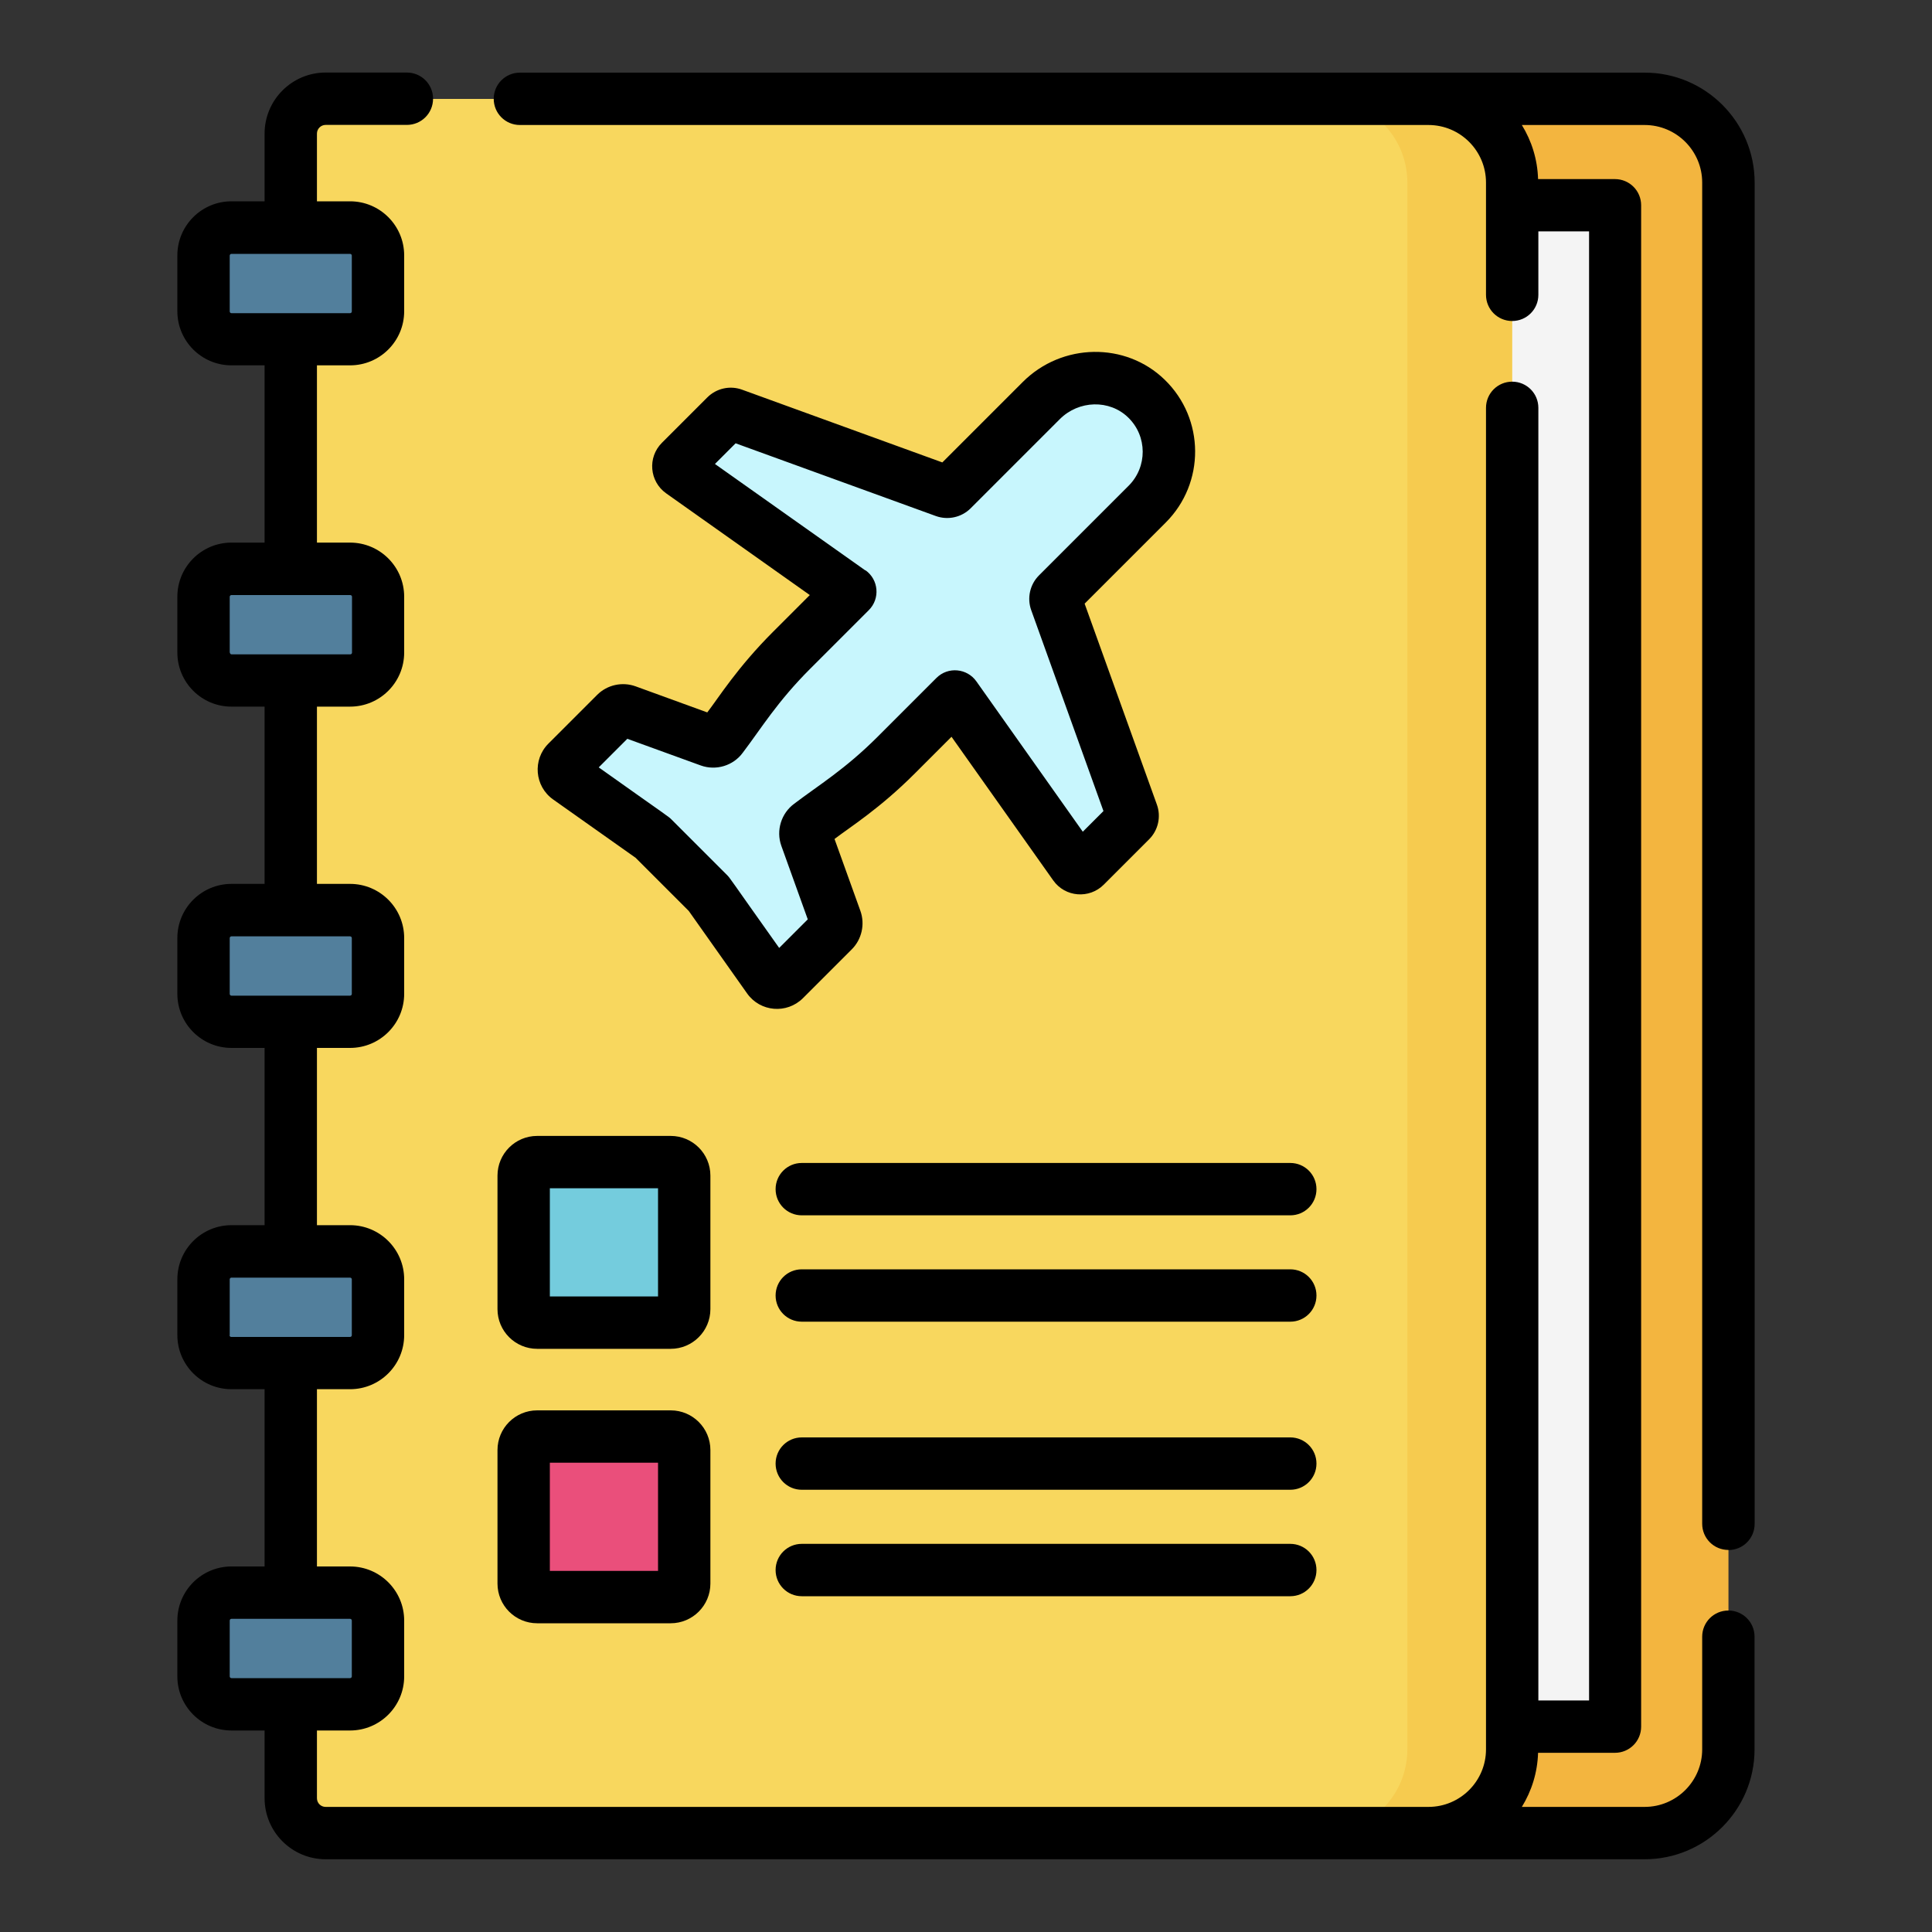
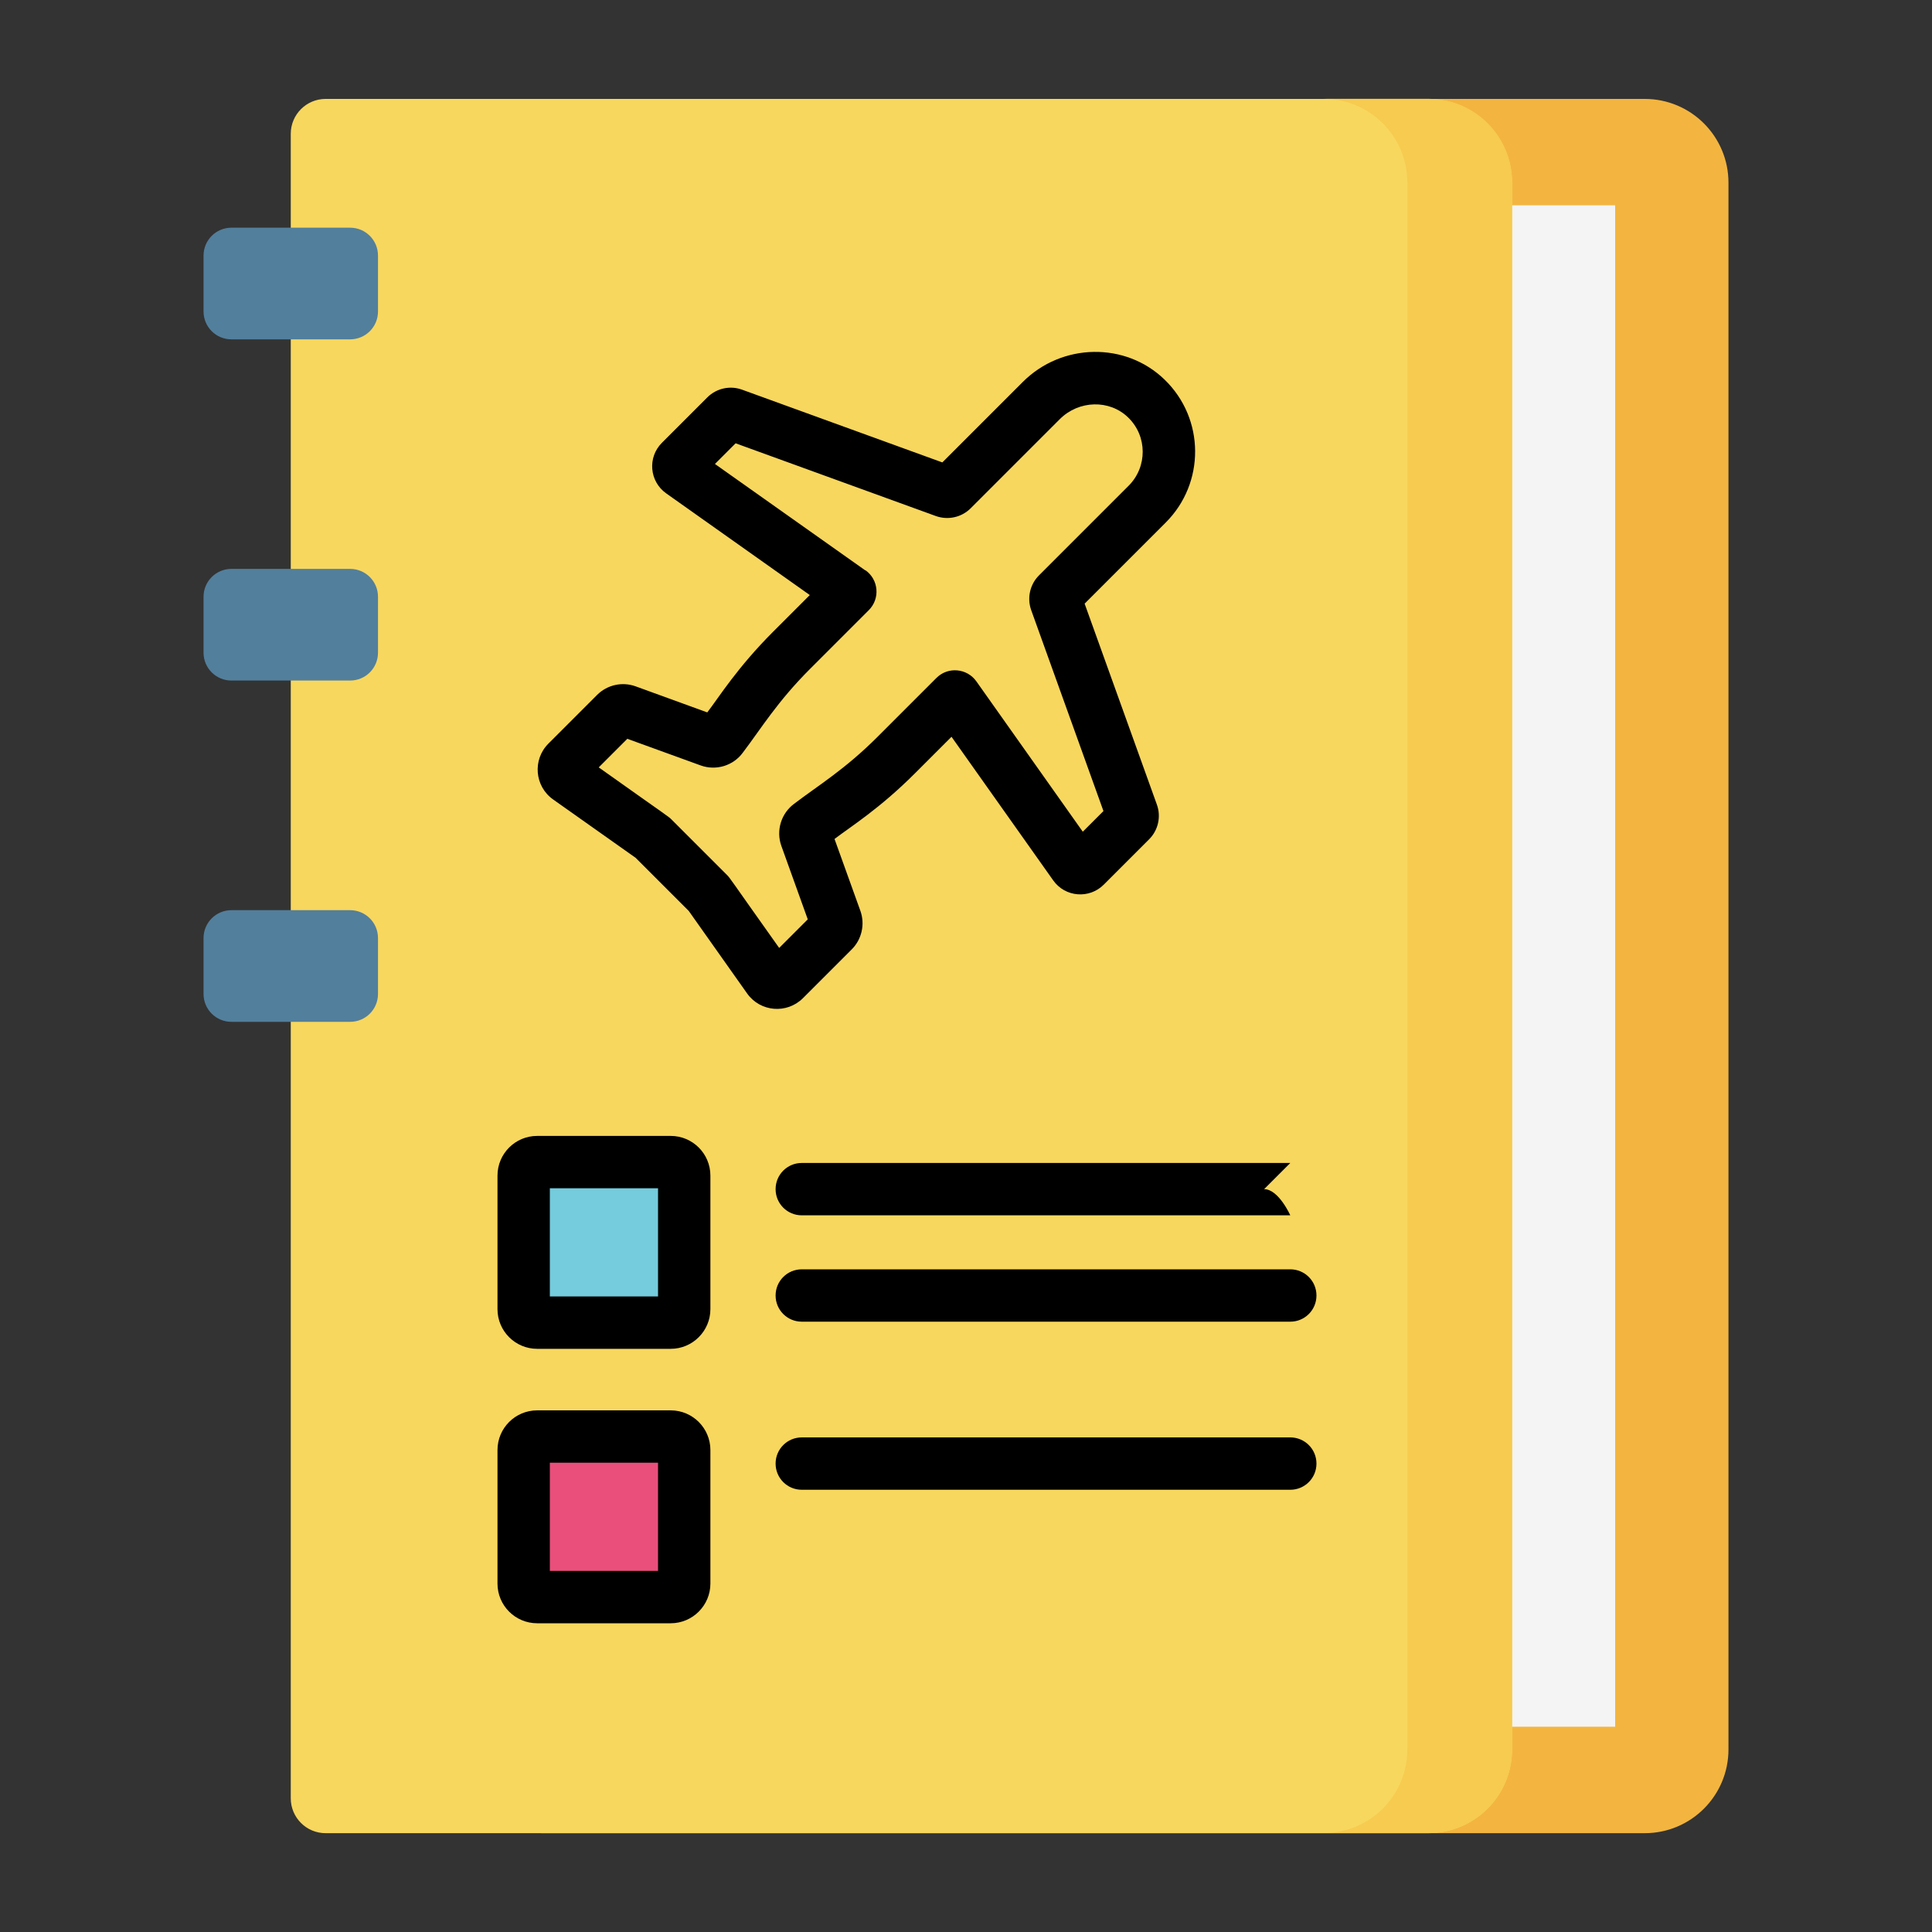
<svg xmlns="http://www.w3.org/2000/svg" id="Layer_1" viewBox="0 0 200 200">
  <rect x="0" y="0" width="200" height="200" fill="#333333" stroke="none" />
  <defs>
    <style>.cls-1{fill:#c8f6fd;}.cls-1,.cls-2,.cls-3,.cls-4,.cls-5,.cls-6,.cls-7,.cls-8,.cls-9{stroke-width:0px;}.cls-2{fill:#f3b53f;}.cls-3{fill:#74ccdd;}.cls-4{fill:#f4f4f4;}.cls-5{fill:#ea4f7b;}.cls-6{fill:#000;}.cls-7{fill:#527f9c;}.cls-8{fill:#f6cb4f;}.cls-9{fill:#f8d75e;}</style>
  </defs>
  <path class="cls-2" d="M170.26,189.77H56.11c-2,0-3.61-1.62-3.61-3.61V13.85c0-2,1.62-3.61,3.61-3.61h114.15c4.79,0,8.67,3.88,8.67,8.67v162.19c0,4.79-3.88,8.67-8.67,8.67Z" />
  <path class="cls-4" d="M40.77,21.25h126.43v157.5H40.77V21.25Z" />
  <path class="cls-9" d="M147.86,189.77H33.71c-2,0-3.61-1.62-3.61-3.61V13.85c0-2,1.62-3.61,3.61-3.61h114.15c4.79,0,8.67,3.88,8.67,8.67v162.19c0,4.79-3.88,8.67-8.67,8.67Z" />
  <path class="cls-8" d="M147.86,10.23h-10.84c4.79,0,8.67,3.88,8.67,8.67v162.19c0,4.79-3.88,8.67-8.67,8.67h10.84c4.79,0,8.67-3.88,8.67-8.67V18.9c0-4.79-3.88-8.67-8.67-8.67Z" />
  <path class="cls-7" d="M36.24,35.13h-12.28c-1.6,0-2.89-1.29-2.89-2.89v-5.78c0-1.6,1.29-2.89,2.89-2.89h12.28c1.6,0,2.89,1.29,2.89,2.89v5.78c0,1.6-1.29,2.89-2.89,2.89Z" />
  <path class="cls-7" d="M36.24,70.45h-12.28c-1.6,0-2.89-1.29-2.89-2.89v-5.78c0-1.6,1.29-2.89,2.89-2.89h12.28c1.6,0,2.89,1.29,2.89,2.89v5.78c0,1.6-1.29,2.89-2.89,2.89Z" />
  <path class="cls-7" d="M36.24,105.78h-12.28c-1.6,0-2.89-1.29-2.89-2.89v-5.78c0-1.6,1.29-2.89,2.89-2.89h12.28c1.6,0,2.89,1.29,2.89,2.89v5.78c0,1.6-1.29,2.89-2.89,2.89Z" />
-   <path class="cls-7" d="M36.24,141.11h-12.28c-1.6,0-2.89-1.29-2.89-2.89v-5.78c0-1.6,1.29-2.89,2.89-2.89h12.28c1.6,0,2.89,1.29,2.89,2.89v5.78c0,1.6-1.29,2.89-2.89,2.89Z" />
-   <path class="cls-7" d="M36.24,176.43h-12.28c-1.6,0-2.89-1.29-2.89-2.89v-5.78c0-1.6,1.29-2.89,2.89-2.89h12.28c1.6,0,2.89,1.29,2.89,2.89v5.78c0,1.6-1.29,2.89-2.89,2.89Z" />
-   <path class="cls-1" d="M92.78,78.18l6.07-6.07h0s12.38,17.49,12.38,17.49c.26.37.78.41,1.1.09l4.7-4.7c.2-.2.26-.49.17-.76l-7.91-21.99c-.09-.26-.03-.56.17-.76l9.29-9.29c1.5-1.5,2.24-3.46,2.24-5.42s-.77-3.99-2.32-5.5c-3.03-2.94-7.9-2.78-10.88.2l-9.23,9.23c-.2.2-.49.26-.76.17l-21.92-7.96c-.26-.1-.56-.03-.76.17l-4.7,4.7c-.32.32-.27.84.09,1.1l17.49,12.38h0s-6.07,6.08-6.07,6.08c-1.7,1.7-3.26,3.53-4.68,5.48l-2.56,3.52c-.28.39-.79.55-1.25.38l-8.57-3.11c-.4-.14-.84-.05-1.14.25l-5.05,5.05c-.47.47-.41,1.26.14,1.65l8.65,6.12s.1.07.14.12l5.7,5.7s.08.09.12.14l6.12,8.65c.39.55,1.18.62,1.65.14l5.06-5.06c.3-.3.4-.74.25-1.13l-3.09-8.6c-.16-.45,0-.96.38-1.24l3.5-2.54c1.94-1.42,3.77-2.98,5.47-4.68h0Z" />
  <path class="cls-3" d="M69.43,136.91h-13.82c-.77,0-1.4-.63-1.4-1.4v-13.82c0-.77.63-1.4,1.4-1.4h13.82c.77,0,1.4.63,1.4,1.4v13.82c0,.77-.63,1.4-1.4,1.4Z" />
  <path class="cls-5" d="M69.43,165.33h-13.82c-.77,0-1.4-.63-1.4-1.4v-13.82c0-.77.63-1.4,1.4-1.4h13.82c.77,0,1.4.63,1.4,1.4v13.82c0,.77-.63,1.4-1.4,1.4Z" />
-   <path class="cls-6" d="M178.93,160.46c1.5,0,2.71-1.21,2.71-2.71V18.9c0-6.27-5.1-11.38-11.38-11.38H53.82c-1.5,0-2.71,1.21-2.71,2.71s1.21,2.71,2.71,2.71h94.05c3.29,0,5.96,2.67,5.96,5.96v11.62c0,1.5,1.21,2.71,2.71,2.71s2.71-1.21,2.71-2.71v-6.57h5.25v152.08h-5.25V42.22c0-1.5-1.21-2.71-2.71-2.71s-2.71,1.21-2.71,2.71v138.87c0,3.29-2.67,5.96-5.96,5.96H33.71c-.5,0-.9-.4-.9-.9v-7.01h3.43c3.09,0,5.6-2.51,5.6-5.6v-5.78c0-3.09-2.51-5.6-5.6-5.6h-3.43v-18.35h3.43c3.09,0,5.6-2.51,5.6-5.6v-5.78c0-3.09-2.51-5.6-5.6-5.6h-3.43v-18.35h3.43c3.09,0,5.6-2.51,5.6-5.6v-5.78c0-3.09-2.51-5.6-5.6-5.6h-3.43v-18.35h3.43c3.09,0,5.6-2.51,5.6-5.6v-5.78c0-3.09-2.51-5.6-5.6-5.6h-3.43v-18.35h3.43c3.09,0,5.6-2.51,5.6-5.6v-5.78c0-3.09-2.51-5.6-5.6-5.6h-3.43v-7.01c0-.5.41-.9.9-.9h8.41c1.5,0,2.71-1.21,2.71-2.71s-1.21-2.71-2.71-2.71h-8.41c-3.49,0-6.32,2.84-6.32,6.32v7.01h-3.43c-3.09,0-5.6,2.51-5.6,5.6v5.78c0,3.09,2.51,5.6,5.6,5.6h3.43v18.35h-3.43c-3.09,0-5.6,2.51-5.6,5.6v5.78c0,3.09,2.51,5.6,5.6,5.6h3.43v18.35h-3.43c-3.09,0-5.6,2.51-5.6,5.6v5.78c0,3.09,2.51,5.6,5.6,5.6h3.43v18.35h-3.43c-3.09,0-5.6,2.51-5.6,5.6v5.78c0,3.09,2.51,5.6,5.6,5.6h3.43v18.35h-3.43c-3.09,0-5.6,2.51-5.6,5.6v5.78c0,3.09,2.51,5.6,5.6,5.6h3.43v7.01c0,3.49,2.84,6.32,6.32,6.32h136.54c6.27,0,11.38-5.1,11.38-11.38v-11.66c0-1.5-1.21-2.71-2.71-2.71s-2.71,1.21-2.71,2.71v11.66c0,3.29-2.67,5.96-5.96,5.96h-12.71c1.01-1.64,1.62-3.55,1.68-5.6h7.96c1.5,0,2.71-1.21,2.71-2.71V21.25c0-1.5-1.21-2.71-2.71-2.71h-7.96c-.06-2.05-.67-3.96-1.68-5.6h12.71c3.29,0,5.96,2.67,5.96,5.96v138.84c0,1.5,1.21,2.71,2.71,2.71h0ZM23.78,32.24v-5.78c0-.1.08-.18.18-.18h12.28c.1,0,.18.08.18.18v5.78c0,.1-.08.18-.18.18h-12.28c-.1,0-.18-.08-.18-.18ZM23.78,67.56v-5.78c0-.1.08-.18.18-.18h6.11s.02,0,.04,0,.02,0,.04,0h6.11c.1,0,.18.08.18.18v5.78c0,.1-.08.18-.18.18h-12.28c-.1,0-.18-.08-.18-.18ZM23.78,102.89v-5.78c0-.1.08-.18.18-.18h12.28c.1,0,.18.08.18.18v5.78c0,.1-.08.18-.18.18h-12.28c-.1,0-.18-.08-.18-.18ZM23.78,138.22v-5.78c0-.1.08-.18.18-.18h12.28c.1,0,.18.08.18.18v5.78c0,.1-.08.18-.18.18h-6.11s-.02,0-.04,0-.02,0-.04,0h-6.11c-.1,0-.18-.08-.18-.18ZM23.78,173.54v-5.78c0-.1.08-.18.18-.18h12.28c.1,0,.18.08.18.18v5.78c0,.1-.08.18-.18.18h-12.28c-.1,0-.18-.08-.18-.18Z" />
  <path class="cls-6" d="M73.22,73.75l-7.42-2.7c-1.38-.5-2.94-.16-3.98.88l-5.05,5.05c-1.66,1.66-1.43,4.42.49,5.78l8.54,6.04,5.5,5.5,6.04,8.54c1.36,1.92,4.11,2.15,5.78.49l5.06-5.06c1.03-1.03,1.38-2.59.89-3.97l-2.68-7.45c1.63-1.25,4.64-3.11,8.31-6.78l3.8-3.8,10.53,14.87c1.24,1.75,3.74,1.93,5.23.44l4.7-4.7c.94-.94,1.25-2.35.8-3.59l-7.48-20.8,8.4-8.4c4.08-4.08,4.06-10.73-.11-14.78-4.04-3.93-10.63-3.83-14.69.23l-8.33,8.33-20.73-7.53c-1.25-.46-2.66-.14-3.6.8l-4.7,4.7c-1.51,1.51-1.29,4,.44,5.23l14.87,10.53-3.8,3.8c-3.72,3.72-5.62,6.8-6.8,8.33h0ZM89.58,59.05l-15.57-11.02,2.14-2.14,20.73,7.53c1.25.45,2.66.14,3.6-.8l9.23-9.23c1.97-1.97,5.15-2.05,7.08-.17,2,1.94,1.99,5.12.05,7.06l-9.29,9.29c-.93.93-1.25,2.34-.8,3.59l7.48,20.8-2.14,2.14-11.02-15.57c-.96-1.35-2.93-1.55-4.13-.35l-6.07,6.07c-3.4,3.4-6.1,5.01-8.65,6.95-1.35.99-1.9,2.77-1.34,4.35l2.74,7.62-2.96,2.96c-5.35-7.53-5.02-7.16-5.42-7.57l-5.69-5.69c-.4-.4-.04-.08-7.57-5.43l2.96-2.96,7.6,2.76c1.58.57,3.37.03,4.36-1.33,1.92-2.53,3.55-5.26,6.97-8.68l6.07-6.07c1.19-1.19,1.02-3.16-.35-4.13h0Z" />
  <path class="cls-6" d="M51.5,121.7v13.82c0,2.27,1.84,4.11,4.11,4.11h13.82c2.26,0,4.11-1.84,4.11-4.11v-13.82c0-2.27-1.84-4.11-4.11-4.11h-13.82c-2.27,0-4.11,1.84-4.11,4.11ZM56.92,123.01h11.2v11.2h-11.2v-11.2Z" />
-   <path class="cls-6" d="M133.57,120.39h-50.57c-1.5,0-2.71,1.21-2.71,2.71s1.21,2.71,2.71,2.71h50.57c1.5,0,2.71-1.21,2.71-2.71s-1.21-2.71-2.71-2.71Z" />
+   <path class="cls-6" d="M133.57,120.39h-50.57c-1.5,0-2.71,1.21-2.71,2.71s1.21,2.71,2.71,2.71h50.57s-1.21-2.71-2.71-2.71Z" />
  <path class="cls-6" d="M133.57,131.4h-50.57c-1.5,0-2.71,1.21-2.71,2.71s1.21,2.71,2.71,2.71h50.57c1.5,0,2.71-1.21,2.71-2.71s-1.21-2.71-2.71-2.71Z" />
  <path class="cls-6" d="M51.5,163.93c0,2.27,1.84,4.11,4.11,4.11h13.82c2.26,0,4.11-1.84,4.11-4.11v-13.82c0-2.27-1.84-4.11-4.11-4.11h-13.82c-2.27,0-4.11,1.84-4.11,4.11v13.82ZM56.92,151.42h11.2v11.2h-11.2v-11.2Z" />
  <path class="cls-6" d="M133.57,148.8h-50.57c-1.5,0-2.71,1.21-2.71,2.71s1.21,2.71,2.71,2.71h50.57c1.5,0,2.71-1.21,2.71-2.71s-1.21-2.71-2.71-2.71Z" />
-   <path class="cls-6" d="M133.57,159.82h-50.57c-1.5,0-2.71,1.21-2.71,2.71s1.21,2.71,2.71,2.71h50.57c1.5,0,2.71-1.21,2.71-2.71s-1.21-2.71-2.71-2.71Z" />
</svg>